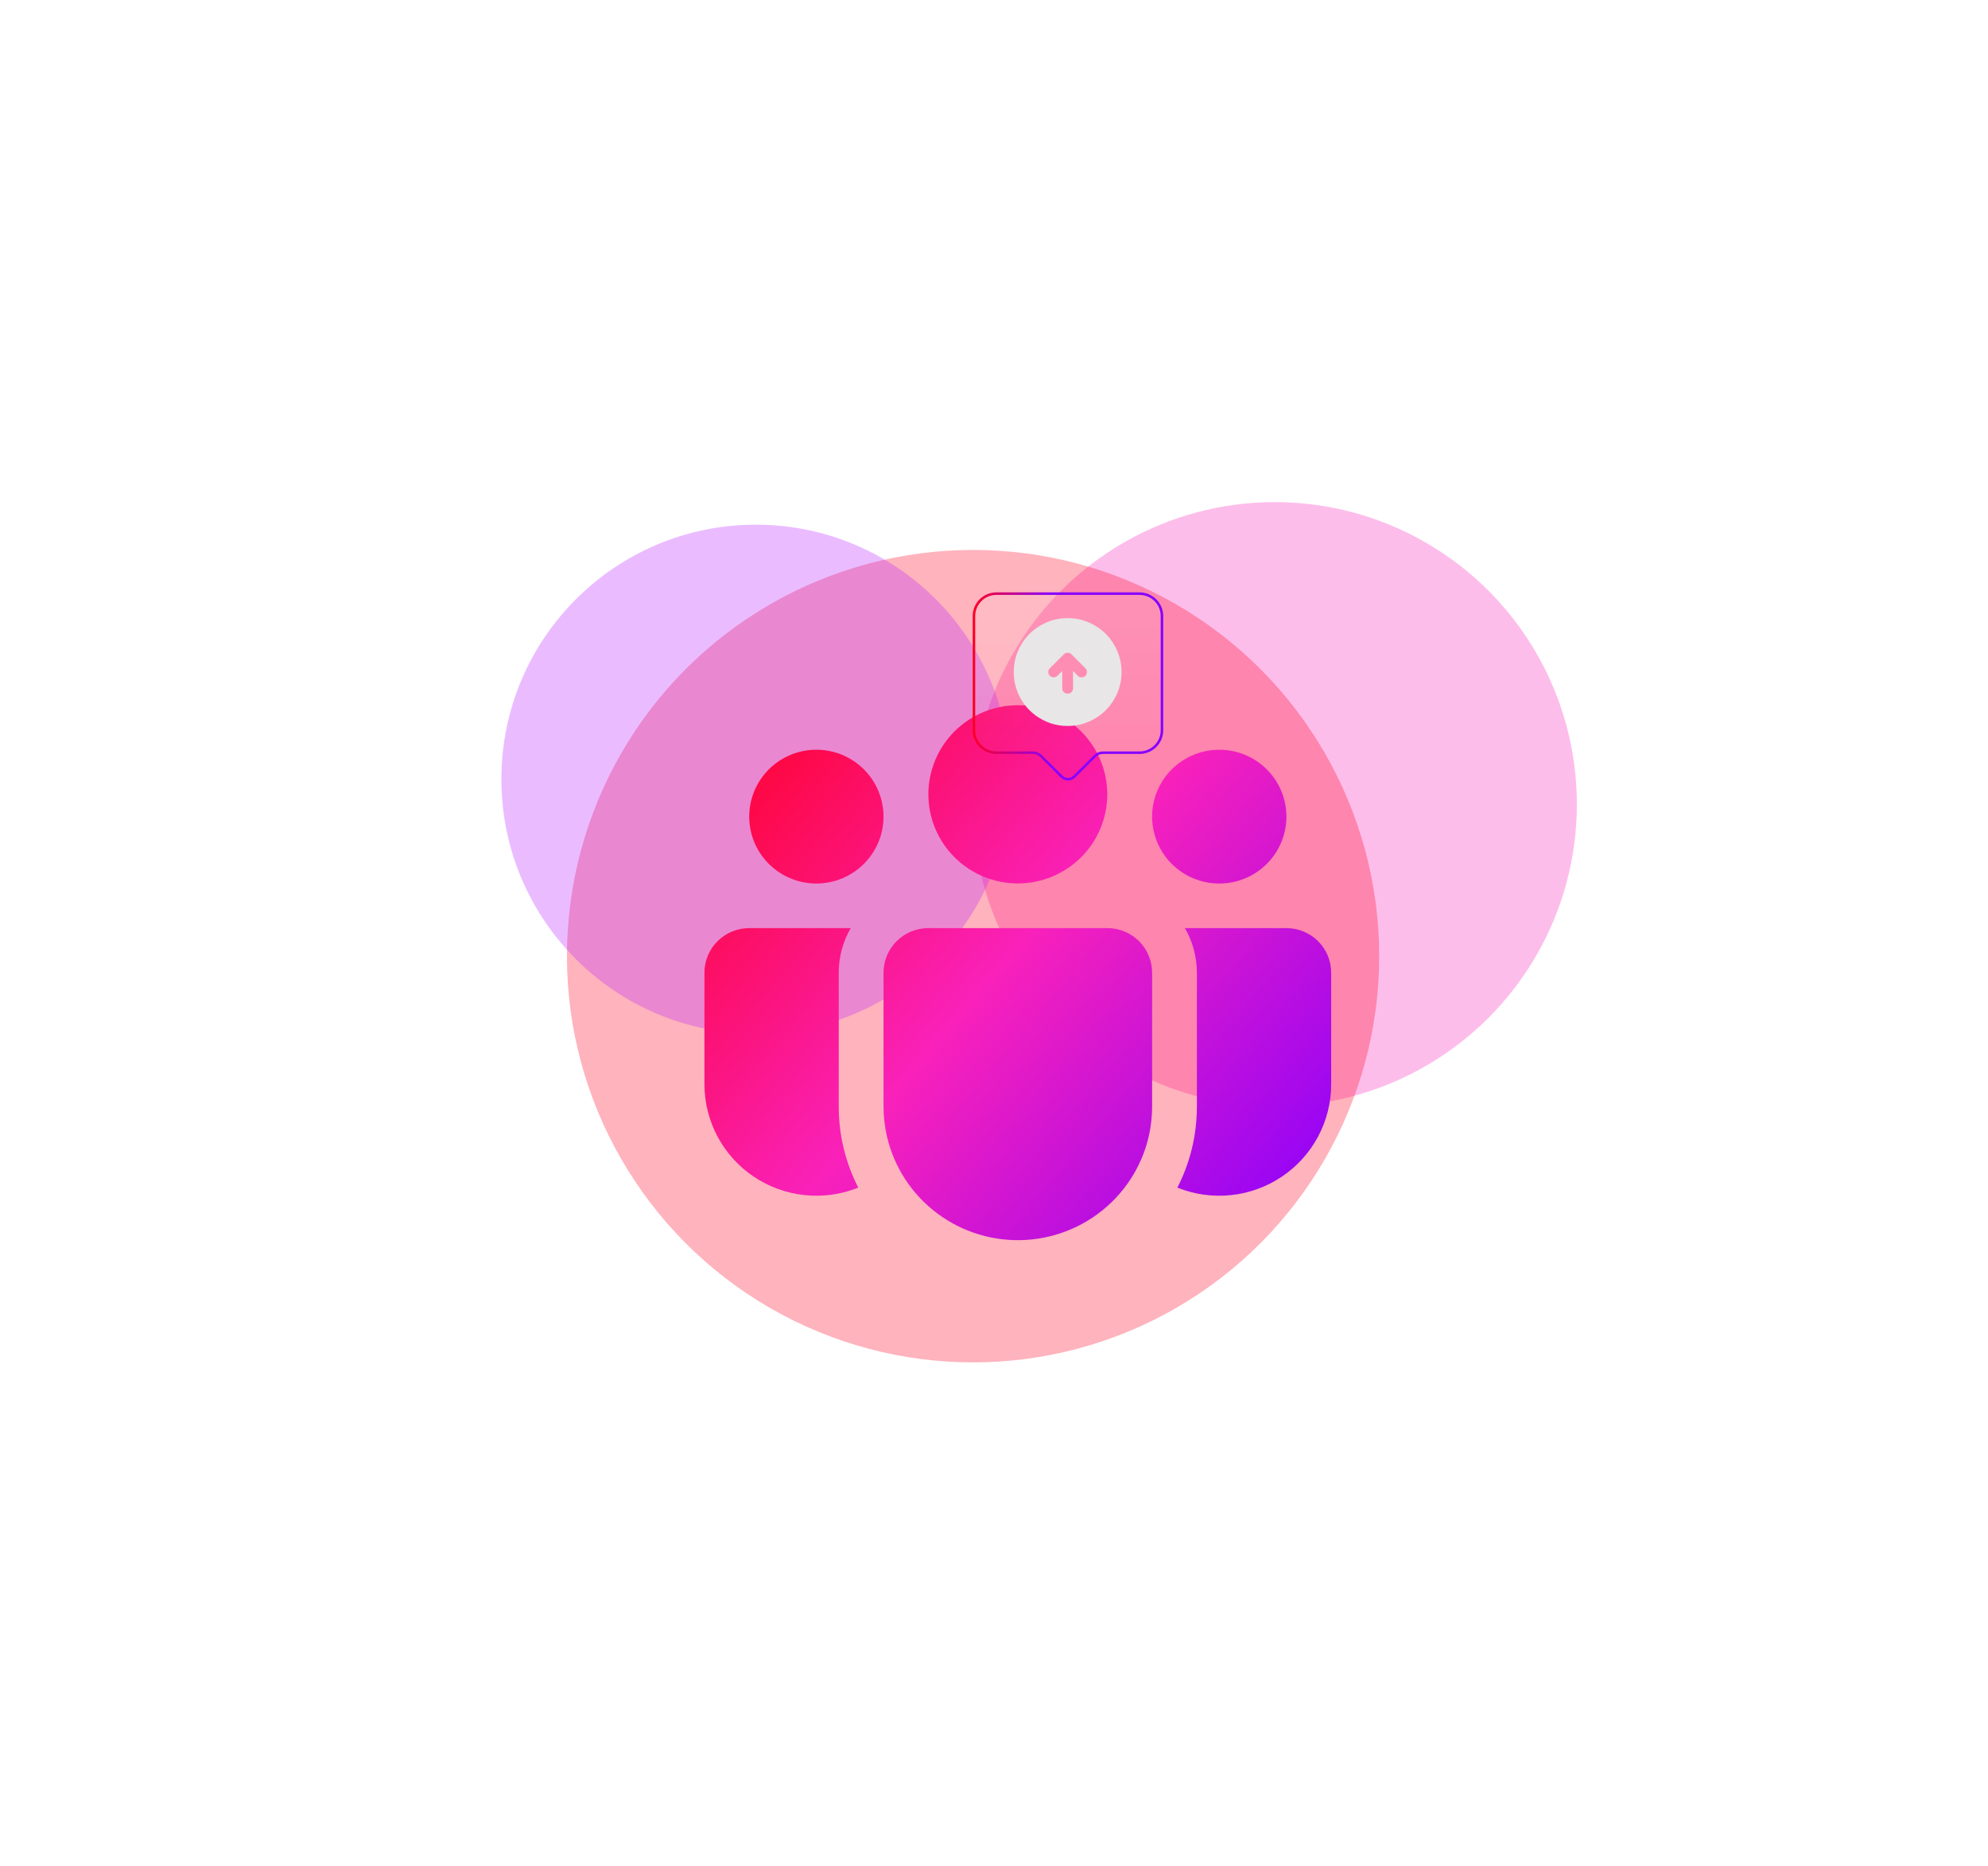
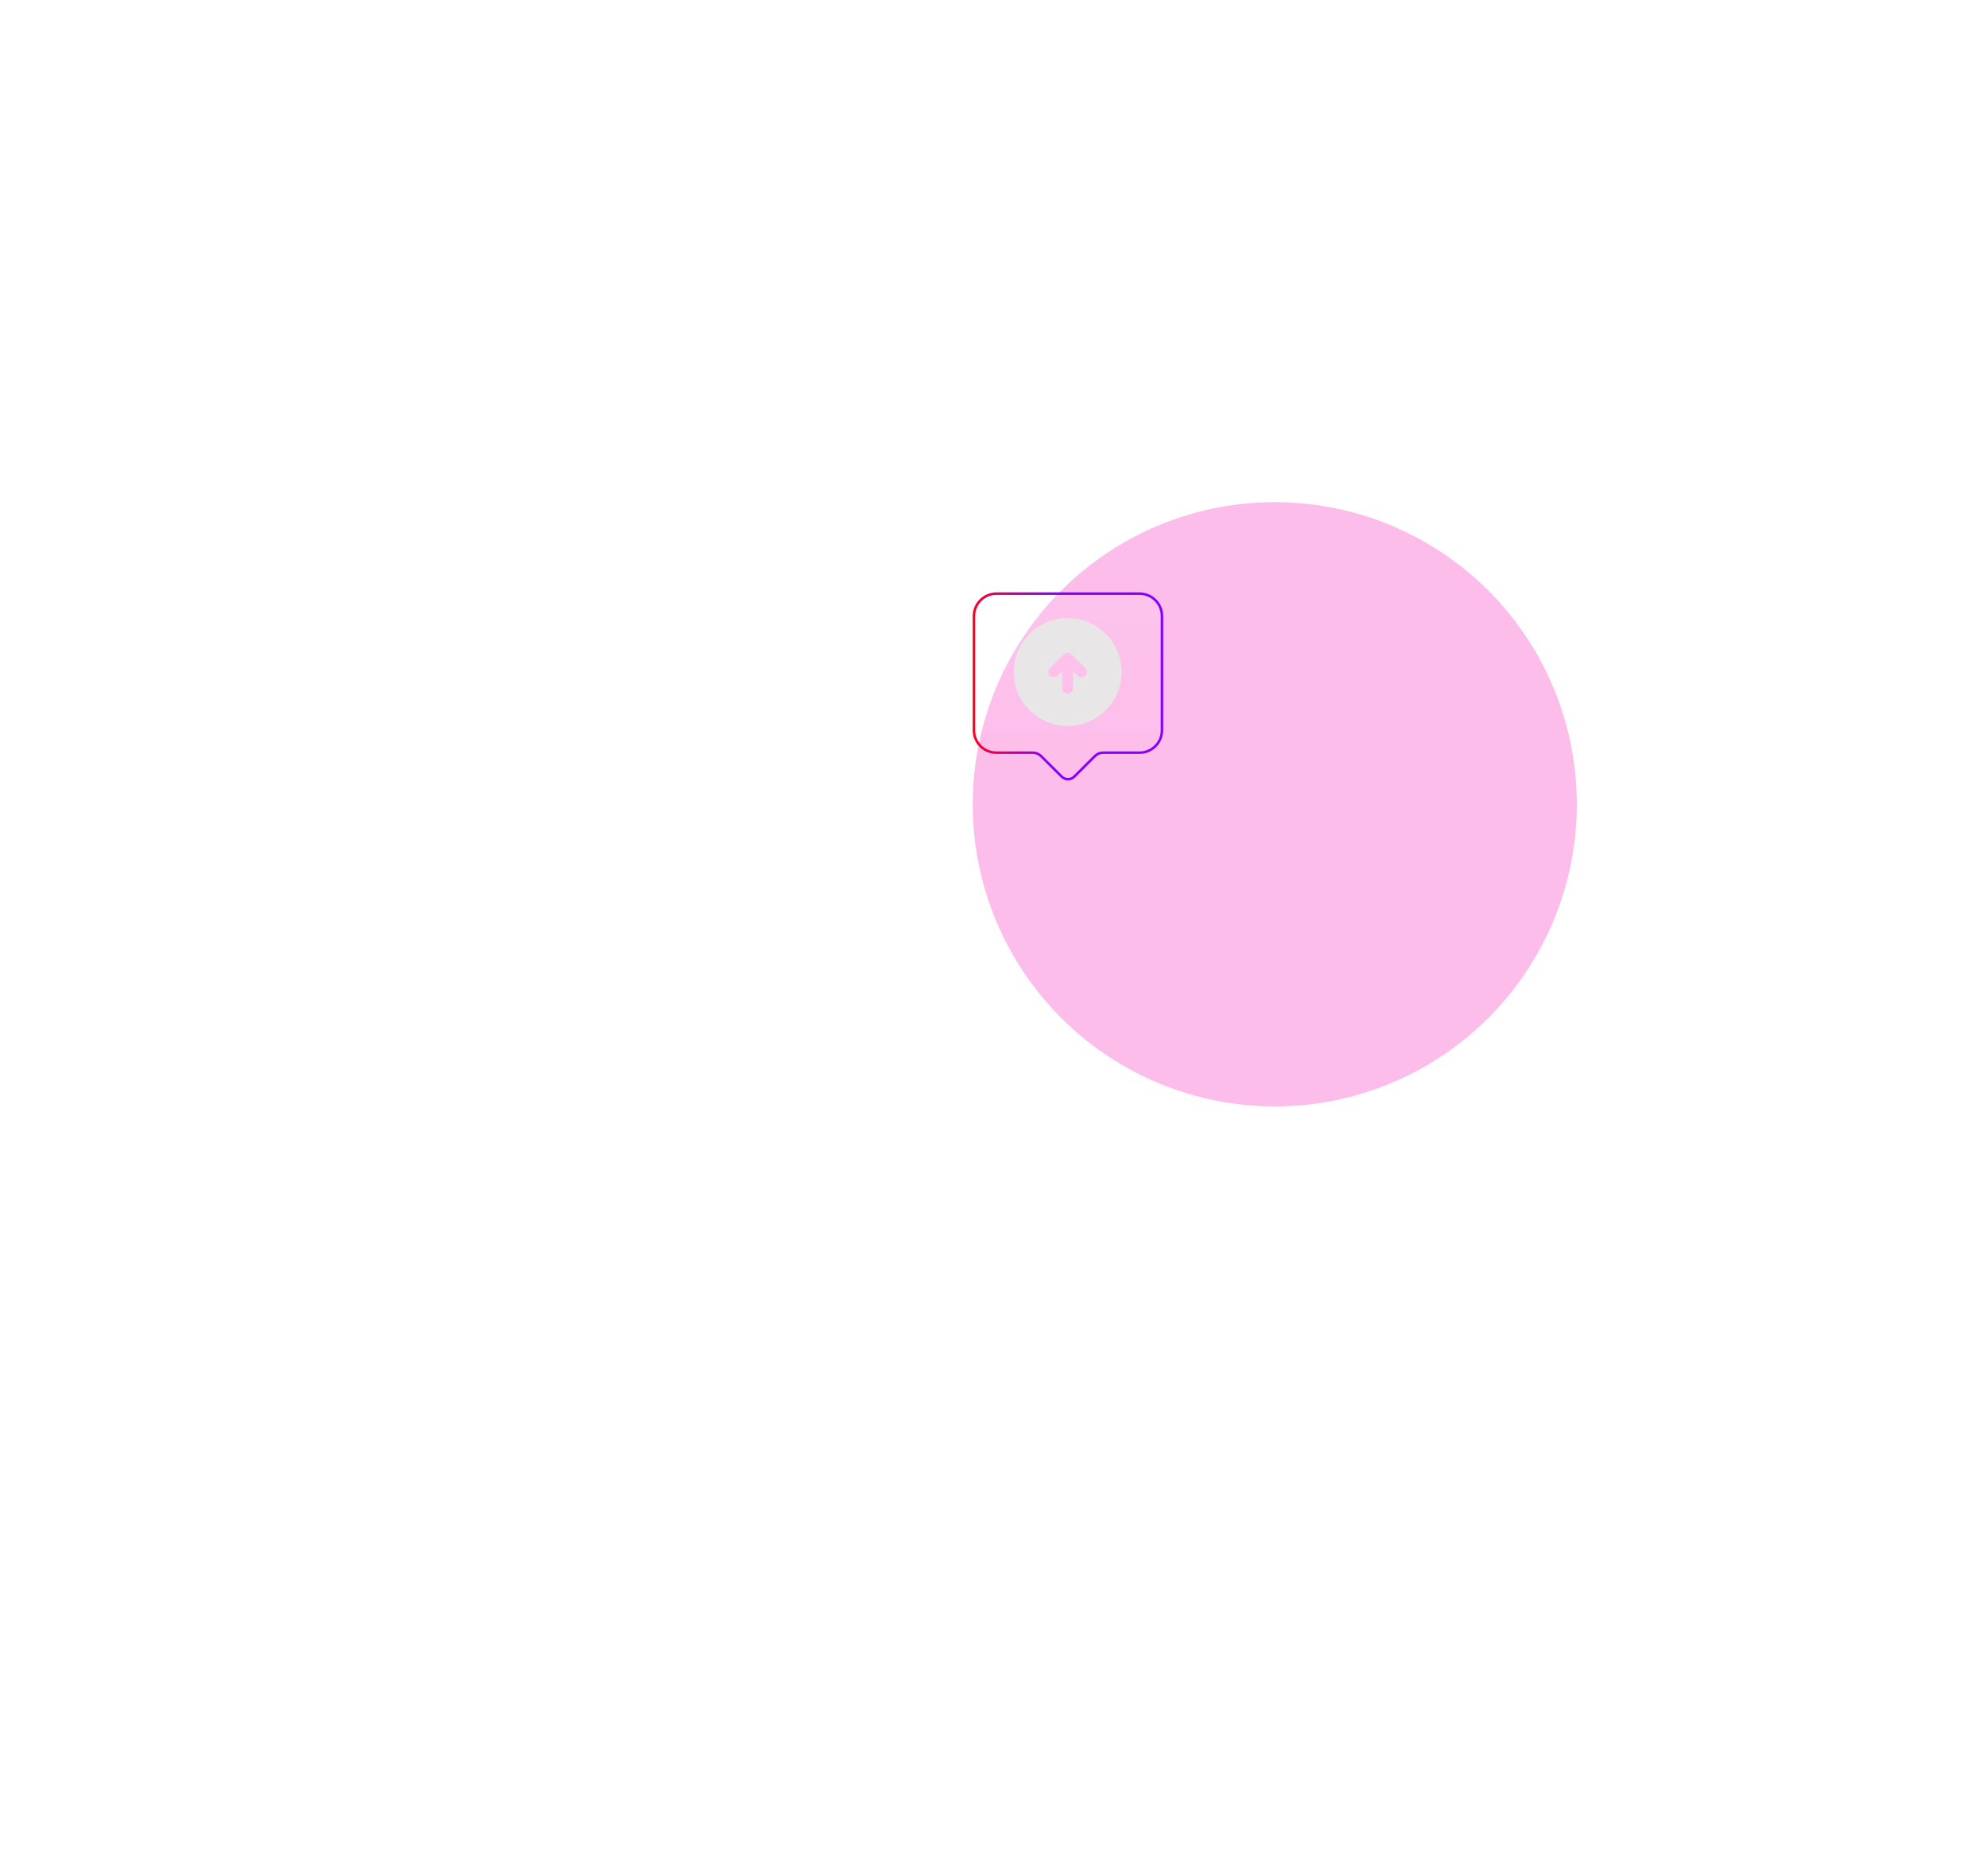
<svg xmlns="http://www.w3.org/2000/svg" width="793" height="744" viewBox="0 0 793 744" fill="none">
  <g opacity="0.3" filter="url(#filter0_f_573_8201)">
    <circle cx="508.5" cy="320.739" r="120.5" fill="#F921BA" />
  </g>
  <g opacity="0.3" filter="url(#filter1_f_573_8201)">
-     <circle cx="388.15" cy="381.312" r="162" fill="#FF0021" />
-   </g>
+     </g>
  <g opacity="0.3" filter="url(#filter2_f_573_8201)">
-     <circle cx="301.5" cy="310.739" r="101.5" fill="#B71EFF" />
-   </g>
-   <path d="M406 281.239C401.315 281.239 396.675 282.158 392.346 283.944C388.018 285.73 384.085 288.347 380.771 291.647C377.458 294.947 374.83 298.864 373.037 303.175C371.244 307.486 370.321 312.107 370.321 316.773C370.321 321.44 371.244 326.061 373.037 330.372C374.83 334.683 377.458 338.6 380.771 341.9C384.085 345.2 388.018 347.817 392.346 349.603C396.675 351.388 401.315 352.308 406 352.308C415.463 352.308 424.538 348.564 431.229 341.9C437.92 335.236 441.679 326.198 441.679 316.773C441.679 307.349 437.92 298.311 431.229 291.647C424.538 284.983 415.463 281.239 406 281.239ZM486.357 298.989C479.253 298.989 472.44 301.799 467.417 306.802C462.393 311.805 459.571 318.591 459.571 325.666C459.571 332.741 462.393 339.527 467.417 344.53C472.44 349.533 479.253 352.343 486.357 352.343C493.461 352.343 500.274 349.533 505.298 344.53C510.321 339.527 513.143 332.741 513.143 325.666C513.143 318.591 510.321 311.805 505.298 306.802C500.274 301.799 493.461 298.989 486.357 298.989ZM325.643 298.989C318.539 298.989 311.726 301.799 306.702 306.802C301.679 311.805 298.857 318.591 298.857 325.666C298.857 332.741 301.679 339.527 306.702 344.53C311.726 349.533 318.539 352.343 325.643 352.343C332.747 352.343 339.56 349.533 344.583 344.53C349.607 339.527 352.429 332.741 352.429 325.666C352.429 318.591 349.607 311.805 344.583 306.802C339.56 301.799 332.747 298.989 325.643 298.989ZM352.429 387.788C352.462 383.093 354.358 378.601 357.703 375.293C361.048 371.985 365.571 370.128 370.286 370.128H441.714C446.45 370.128 450.992 372.002 454.341 375.337C457.69 378.672 459.571 383.196 459.571 387.913V441.268C459.57 446.865 458.691 452.427 456.964 457.754C453.01 469.825 444.865 480.096 433.991 486.724C423.118 493.352 410.228 495.901 397.636 493.916C385.045 491.93 373.576 485.538 365.291 475.889C357.005 466.24 352.445 453.964 352.429 441.268V387.788ZM334.571 387.913C334.571 381.421 336.304 375.357 339.357 370.128H298.857C294.121 370.128 289.579 372.002 286.23 375.337C282.881 378.672 281 383.196 281 387.913V432.375C280.998 439.655 282.79 446.823 286.219 453.252C289.649 459.68 294.61 465.172 300.669 469.244C306.727 473.316 313.697 475.845 320.965 476.607C328.234 477.37 335.58 476.344 342.357 473.618C337.217 463.598 334.549 452.502 334.571 441.25V387.913ZM477.429 387.913V441.268C477.429 452.917 474.625 463.908 469.643 473.618C476.42 476.344 483.766 477.37 491.035 476.607C498.303 475.845 505.273 473.316 511.331 469.244C517.39 465.172 522.351 459.68 525.781 453.252C529.21 446.823 531.002 439.655 531 432.375V387.913C531 383.196 529.119 378.672 525.77 375.337C522.421 372.002 517.879 370.128 513.143 370.128H472.643C475.679 375.357 477.429 381.421 477.429 387.913Z" fill="url(#paint0_linear_573_8201)" />
+     </g>
  <g clip-path="url(#clip0_573_8201)" filter="url(#filter3_b_573_8201)">
    <path d="M463.5 245.669V291.244C463.5 296.171 459.483 300.173 454.528 300.173H439.982C438.767 300.173 437.61 300.645 436.752 301.513C436.752 301.514 436.751 301.514 436.751 301.515L428.537 309.692C427.139 311.084 424.875 311.084 423.477 309.692L415.26 301.512C414.406 300.662 413.237 300.173 412.032 300.173H397.472C392.517 300.173 388.5 296.171 388.5 291.244V245.669C388.5 240.741 392.517 236.739 397.472 236.739H454.528C459.483 236.739 463.5 240.741 463.5 245.669Z" fill="url(#paint1_linear_573_8201)" fill-opacity="0.1" stroke="url(#paint2_linear_573_8201)" />
    <path d="M432.97 266.505L427.38 260.915C426.986 260.521 426.485 260.324 425.875 260.324C425.266 260.324 424.765 260.521 424.37 260.915L418.727 266.559C418.333 266.953 418.144 267.446 418.161 268.038C418.178 268.63 418.385 269.122 418.78 269.515C419.175 269.909 419.676 270.106 420.285 270.106C420.895 270.106 421.396 269.909 421.79 269.515L423.725 267.58L423.725 274.514C423.725 275.123 423.932 275.624 424.345 276.019C424.757 276.413 425.268 276.61 425.875 276.61C426.485 276.61 426.996 276.403 427.408 275.991C427.821 275.578 428.027 275.067 428.025 274.46L428.025 267.58L430.014 269.569C430.408 269.963 430.901 270.151 431.493 270.134C432.085 270.117 432.578 269.91 432.97 269.515C433.365 269.121 433.562 268.619 433.562 268.01C433.562 267.401 433.365 266.899 432.97 266.505ZM447.375 268.01C447.375 270.984 446.811 273.779 445.681 276.395C444.552 279.011 443.02 281.286 441.087 283.221C439.152 285.156 436.876 286.688 434.26 287.816C431.645 288.944 428.85 289.508 425.875 289.51C422.901 289.51 420.106 288.945 417.49 287.816C414.875 286.686 412.599 285.155 410.664 283.221C408.729 281.286 407.198 279.011 406.07 276.395C404.942 273.779 404.377 270.984 404.375 268.01C404.375 265.036 404.94 262.241 406.07 259.625C407.199 257.009 408.731 254.734 410.664 252.799C412.599 250.864 414.875 249.331 417.49 248.202C420.106 247.072 422.901 246.508 425.875 246.51C428.85 246.51 431.645 247.074 434.26 248.204C436.876 249.333 439.152 250.865 441.087 252.799C443.022 254.734 444.554 257.009 445.683 259.625C446.813 262.241 447.377 265.036 447.375 268.01Z" fill="#E8E6E6" />
  </g>
  <defs>
    <filter id="filter0_f_573_8201" x="188" y="0.239" width="641" height="641" filterUnits="userSpaceOnUse" color-interpolation-filters="sRGB">
      <feFlood flood-opacity="0" result="BackgroundImageFix" />
      <feBlend mode="normal" in="SourceGraphic" in2="BackgroundImageFix" result="shape" />
      <feGaussianBlur stdDeviation="100" result="effect1_foregroundBlur_573_8201" />
    </filter>
    <filter id="filter1_f_573_8201" x="26.15" y="19.312" width="724" height="724" filterUnits="userSpaceOnUse" color-interpolation-filters="sRGB">
      <feFlood flood-opacity="0" result="BackgroundImageFix" />
      <feBlend mode="normal" in="SourceGraphic" in2="BackgroundImageFix" result="shape" />
      <feGaussianBlur stdDeviation="100" result="effect1_foregroundBlur_573_8201" />
    </filter>
    <filter id="filter2_f_573_8201" x="0" y="9.239" width="603" height="603" filterUnits="userSpaceOnUse" color-interpolation-filters="sRGB">
      <feFlood flood-opacity="0" result="BackgroundImageFix" />
      <feBlend mode="normal" in="SourceGraphic" in2="BackgroundImageFix" result="shape" />
      <feGaussianBlur stdDeviation="100" result="effect1_foregroundBlur_573_8201" />
    </filter>
    <filter id="filter3_b_573_8201" x="348" y="196.239" width="156" height="155" filterUnits="userSpaceOnUse" color-interpolation-filters="sRGB">
      <feFlood flood-opacity="0" result="BackgroundImageFix" />
      <feGaussianBlur in="BackgroundImageFix" stdDeviation="20" />
      <feComposite in2="SourceAlpha" operator="in" result="effect1_backgroundBlur_573_8201" />
      <feBlend mode="normal" in="SourceGraphic" in2="effect1_backgroundBlur_573_8201" result="shape" />
    </filter>
    <linearGradient id="paint0_linear_573_8201" x1="281" y1="281.167" x2="531" y2="494.167" gradientUnits="userSpaceOnUse">
      <stop stop-color="#FF0021" />
      <stop offset="0.48" stop-color="#F921BA" />
      <stop offset="1" stop-color="#8600FF" />
    </linearGradient>
    <linearGradient id="paint1_linear_573_8201" x1="426" y1="236.239" x2="426" y2="311.236" gradientUnits="userSpaceOnUse">
      <stop stop-color="white" />
      <stop offset="1" stop-color="white" stop-opacity="0" />
    </linearGradient>
    <linearGradient id="paint2_linear_573_8201" x1="388" y1="266.401" x2="419.533" y2="266.401" gradientUnits="userSpaceOnUse">
      <stop stop-color="#FF0021" />
      <stop offset="1" stop-color="#8600FF" />
    </linearGradient>
    <clipPath id="clip0_573_8201">
      <rect width="76" height="75" fill="white" transform="translate(388 236.239)" />
    </clipPath>
  </defs>
</svg>